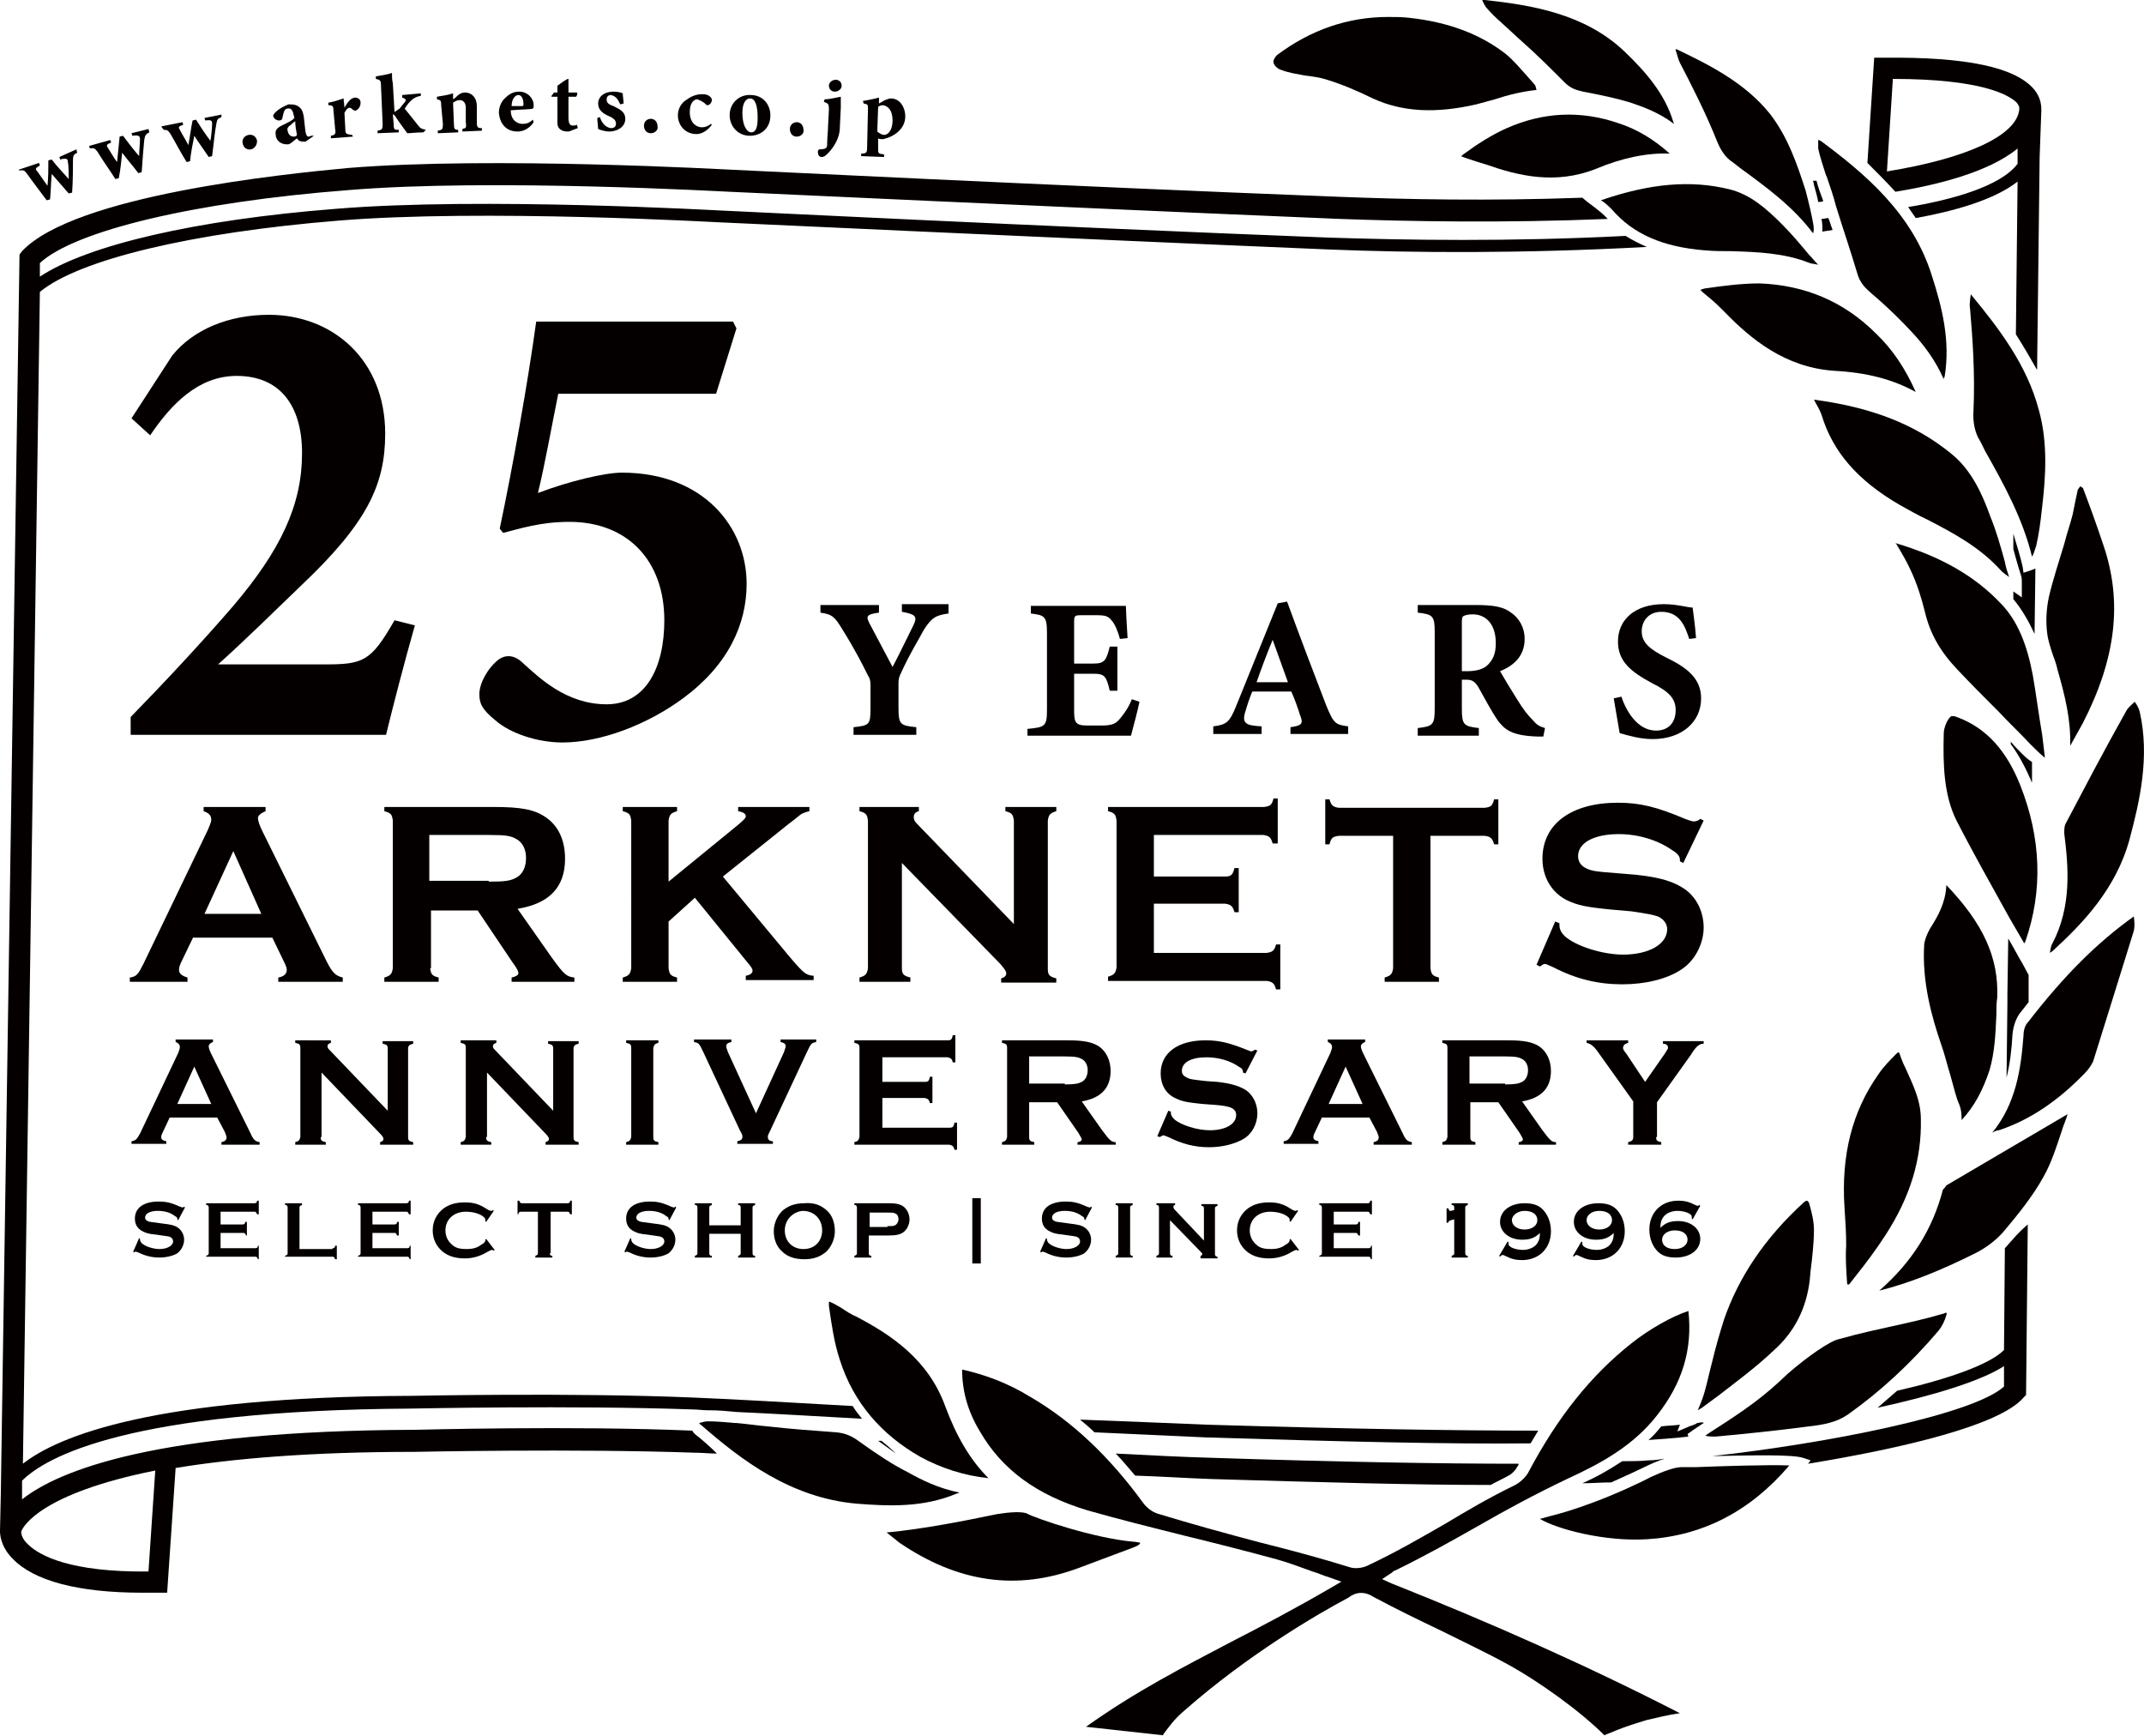
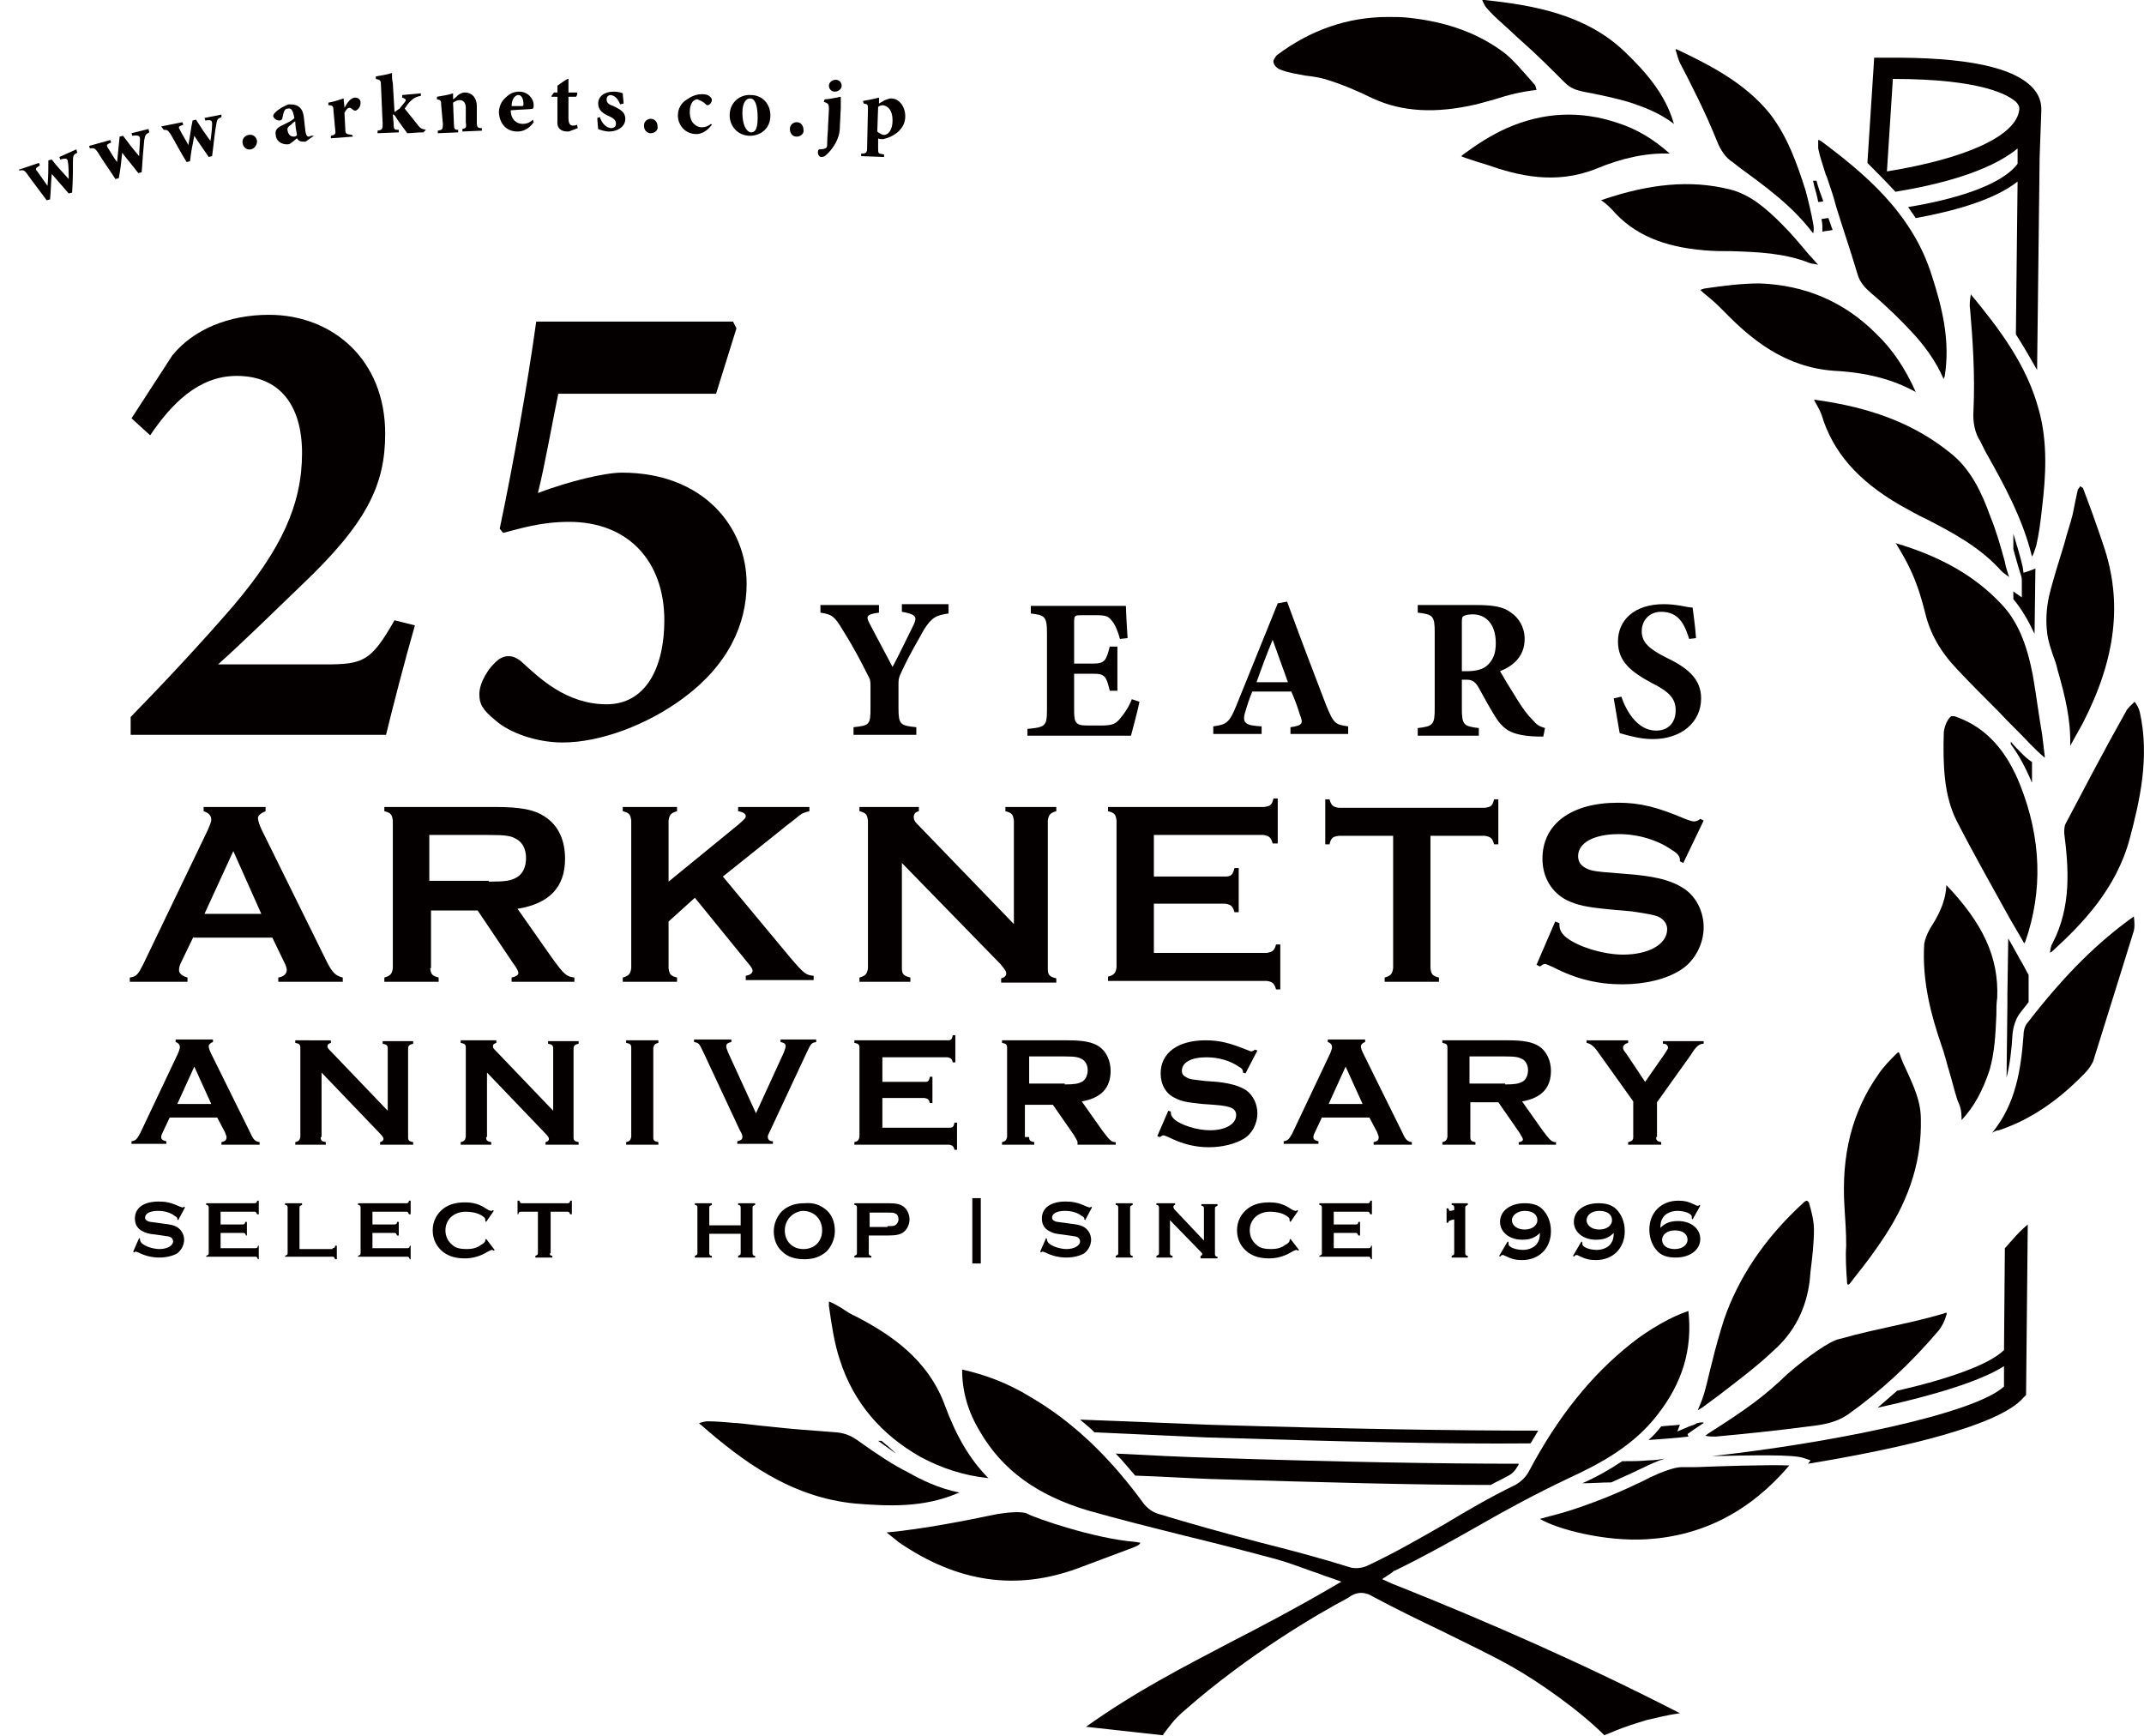
<svg xmlns="http://www.w3.org/2000/svg" version="1.1" id="レイヤー_1" x="0px" y="0px" viewBox="0 0 252.7 204.6" style="enable-background:new 0 0 252.7 204.6;" xml:space="preserve">
  <style type="text/css">
	.st0{fill:#040000;}
</style>
  <g>
    <g>
      <path class="st0" d="M111.8,72.3c-1.5,0.2-2,0.5-2.9,1.9c-0.8,1.5-1.6,2.7-2.7,5.1c-0.2,0.4-0.3,0.7-0.3,1.2v2.9    c0,2,0.2,2.1,2.1,2.3v0.9h-7.4v-0.9c1.9-0.2,2-0.3,2-2.3v-2.7c0-0.5-0.1-0.8-0.3-1.1c-0.7-1.4-1.5-3-3-5.4c-0.9-1.5-1.2-1.8-2.6-2    v-0.9h6.9v0.9c-1.6,0.2-1.5,0.5-1.1,1.3c0.8,1.5,1.8,3.4,2.7,5.1c0.7-1.3,1.8-3.6,2.5-5c0.4-0.9,0.3-1.2-1.4-1.5v-0.9h5.5V72.3z" />
      <path class="st0" d="M134.3,82.7c-0.1,0.6-0.8,3.3-1,4h-12.2v-0.8c2.1-0.2,2.3-0.3,2.3-2.3v-9c0-2-0.3-2.1-1.9-2.3v-0.9h7.6    c2.5,0,3.3,0,3.6,0c0,0.4,0.1,2.3,0.2,3.8l-0.9,0.1c-0.2-0.8-0.6-1.8-1-2.2c-0.4-0.5-0.7-0.6-1.9-0.6h-1.5c-0.9,0-1,0-1,0.8v4.9    h2.3c1.3,0,1.5-0.4,1.9-2h0.9v5.2h-0.9c-0.4-1.7-0.6-2-1.9-2h-2.3v4c0,1.6,0,2.1,1.5,2.1h1.7c1.3,0,1.7-0.2,2.2-0.8    c0.6-0.7,1.1-1.5,1.4-2.3L134.3,82.7z" />
      <path class="st0" d="M152.1,86.6v-0.9c1.5-0.2,1.5-0.5,1.1-1.5c-0.2-0.7-0.6-1.8-1-2.7h-4.6c-0.3,0.7-0.6,1.6-0.8,2.3    c-0.5,1.5,0.1,1.7,1.9,1.8v0.9H143v-0.9c1.5-0.2,1.9-0.4,2.7-2.4l4.9-12.1l1.1-0.2c1.5,4.1,3.1,8.3,4.6,12.2    c0.9,2.2,1.1,2.3,2.6,2.5v0.9H152.1z M150,75.4c-0.7,1.7-1.3,3.3-1.9,5h3.7L150,75.4z" />
      <path class="st0" d="M181.9,86.8c-0.1,0-0.4,0-0.7,0c-3-0.1-3.8-0.8-4.6-1.8c-0.9-1.3-1.6-2.7-2.4-4.1c-0.4-0.6-0.7-0.8-1.4-0.8    l-0.5,0v3.4c0,1.9,0.2,2.1,2,2.3v0.9h-7.2v-0.9c1.8-0.2,2-0.4,2-2.3v-9c0-1.9-0.2-2.1-2-2.3v-0.9h6.8c2.1,0,3.3,0.2,4.2,0.9    c0.9,0.6,1.6,1.7,1.6,3.1c0,2.1-1.4,3.2-2.9,3.8c0.4,0.7,1.3,2.2,2,3.3c0.8,1.3,1.3,1.9,1.8,2.4c0.5,0.6,0.8,0.8,1.5,1L181.9,86.8    z M172.9,79.1c1,0,1.8-0.2,2.3-0.6c0.8-0.7,1.1-1.5,1.1-2.7c0-2.5-1.4-3.4-2.7-3.4c-0.6,0-0.9,0.1-1.1,0.2    c-0.2,0.1-0.2,0.4-0.2,0.9v5.6H172.9z" />
      <path class="st0" d="M199.1,75.3c-0.5-1.5-1.1-3.2-3.3-3.2c-1.4,0-2.3,1-2.3,2.3c0,1.3,0.9,2.1,2.9,3.1c2.5,1.2,4.1,2.5,4.1,4.8    c0,2.8-2.3,4.8-5.7,4.8c-1.5,0-2.8-0.4-3.9-0.7c-0.1-0.5-0.5-3-0.7-4.1l0.9-0.2c0.5,1.5,1.8,4,4.1,4c1.4,0,2.3-0.9,2.3-2.4    c0-1.4-0.8-2.2-2.8-3.2c-2.4-1.3-4-2.5-4-4.9c0-2.5,1.9-4.4,5.4-4.4c1.6,0,2.8,0.4,3.4,0.4c0.1,0.9,0.3,2.1,0.4,3.6L199.1,75.3z" />
    </g>
    <g>
      <path class="st0" d="M9.1,18c-0.4,0.2-0.5,0.3-0.5,0.9c0,1,0,2.3-0.1,3.8l-0.4,0.1c-0.7-0.8-1.4-1.6-2-2.3c-0.1,1-0.1,2-0.2,3    l-0.4,0.1c-0.8-1.1-1.6-2.1-2.3-3.1c-0.3-0.4-0.4-0.5-0.9-0.4L2.2,20l2.4-0.8l0.1,0.3c-0.5,0.3-0.6,0.4-0.3,0.7    c0.4,0.6,0.8,1.1,1.2,1.7c0.1-1,0.1-2,0.1-3l0.4-0.1c0.6,0.8,1.3,1.5,2,2.3c0-0.5,0-1.6-0.1-2c0-0.4-0.2-0.5-0.9-0.3l-0.1-0.3    L9,17.6L9.1,18z" />
      <path class="st0" d="M17.6,15.6c-0.4,0.2-0.5,0.3-0.6,0.9c-0.1,1-0.2,2.3-0.3,3.8l-0.4,0.1c-0.6-0.8-1.3-1.6-1.9-2.4    c-0.1,1-0.2,2-0.4,3l-0.4,0.1c-0.7-1.1-1.5-2.2-2.1-3.2c-0.3-0.4-0.4-0.5-0.9-0.4l-0.1-0.3l2.5-0.7l0.1,0.3    c-0.5,0.2-0.6,0.3-0.4,0.6c0.4,0.6,0.7,1.2,1.1,1.7c0.1-1,0.2-2,0.3-3l0.4-0.1c0.6,0.8,1.2,1.6,1.9,2.4c0-0.5,0.1-1.6,0.1-2    c0-0.4-0.2-0.5-0.9-0.4l-0.1-0.3l2-0.5L17.6,15.6z" />
      <path class="st0" d="M26.1,13.8c-0.5,0.2-0.5,0.3-0.6,0.8c-0.2,1-0.3,2.3-0.5,3.8l-0.4,0.1c-0.6-0.9-1.2-1.7-1.7-2.5    c-0.2,1-0.4,2-0.5,3l-0.4,0.1c-0.7-1.1-1.3-2.3-1.9-3.3c-0.3-0.4-0.3-0.5-0.8-0.5L19,14.9l2.5-0.5l0.1,0.3    c-0.6,0.2-0.6,0.3-0.4,0.6c0.3,0.6,0.7,1.2,1,1.8c0.2-1,0.3-2,0.5-2.9l0.4-0.1c0.5,0.8,1.1,1.7,1.7,2.5c0.1-0.5,0.2-1.6,0.2-2    c0-0.4-0.1-0.5-0.8-0.4l-0.1-0.3l2-0.4L26.1,13.8z" />
      <path class="st0" d="M29.6,17.6c-0.5,0.1-0.9-0.2-1-0.7c-0.1-0.5,0.2-0.9,0.7-1c0.5-0.1,0.9,0.2,1,0.7    C30.3,17.1,30,17.5,29.6,17.6z" />
      <path class="st0" d="M36,16.7c-0.3,0-0.5,0-0.7-0.1c-0.2-0.1-0.2-0.2-0.3-0.3c-0.4,0.3-0.8,0.7-1,0.7c-0.9,0.1-1.5-0.5-1.5-1.1    c-0.1-0.5,0.1-0.8,0.7-1.1c0.6-0.3,1.3-0.6,1.5-0.9l-0.1-0.4c-0.1-0.5-0.3-0.8-0.7-0.7c-0.2,0-0.3,0.1-0.4,0.3    c-0.1,0.2-0.1,0.4-0.2,0.7c0,0.3-0.2,0.4-0.4,0.4c-0.3,0-0.6-0.2-0.7-0.5c0-0.2,0.1-0.3,0.3-0.5c0.4-0.4,1-0.7,1.5-0.9    c0.4,0,0.8,0,1.1,0.2c0.5,0.3,0.6,0.7,0.7,1.2l0.2,1.8c0.1,0.5,0.2,0.6,0.4,0.6c0.1,0,0.2-0.1,0.3-0.1L37,16L36,16.7z M34.8,14.3    c-0.2,0.1-0.3,0.2-0.5,0.4c-0.3,0.2-0.5,0.4-0.4,0.7c0.1,0.6,0.5,0.7,0.7,0.7c0.1,0,0.3,0,0.4-0.2C34.9,15.4,34.8,14.8,34.8,14.3z    " />
      <path class="st0" d="M41.6,16.1L39,16.3l0-0.3c0.5-0.1,0.6-0.2,0.5-0.8L39.3,13c0-0.5-0.1-0.6-0.6-0.6l0-0.3    c0.6-0.1,1.2-0.3,1.8-0.5c0,0.3,0.1,0.8,0.1,1.1c0.4-0.7,0.7-1.1,1.2-1.2c0.4,0,0.7,0.2,0.7,0.6c0,0.5-0.3,0.8-0.5,0.9    c-0.1,0.1-0.2,0-0.3,0c-0.2-0.1-0.3-0.3-0.5-0.3c-0.2,0-0.4,0.2-0.6,0.6l0.1,1.9c0,0.6,0.1,0.6,0.8,0.7L41.6,16.1z" />
      <path class="st0" d="M49.9,15.6c-0.8,0-1.5,0.1-1.9,0.1c0,0-1.4-1.9-1.4-2c-0.1-0.1-0.2-0.2-0.2-0.2c0,0-0.1,0-0.1,0l0.1,1.1    c0,0.7,0.1,0.7,0.6,0.7l0,0.3l-2.5,0.1l0-0.3c0.5-0.1,0.6-0.1,0.6-0.8l-0.2-4.6c0-0.5-0.1-0.6-0.6-0.7l0-0.3    c0.6-0.1,1.3-0.2,1.9-0.4c0,0.4,0,0.8,0.1,1.2l0.2,3.4c0.2-0.1,0.4-0.3,0.6-0.4c0.2-0.3,0.6-0.7,0.7-0.9c0.1-0.2-0.1-0.3-0.4-0.4    l0-0.3l2.2-0.2l0,0.3c-0.6,0.1-0.9,0.3-1.3,0.7c-0.2,0.2-0.4,0.5-0.6,0.8c0.3,0.4,1.3,1.6,1.6,2c0.3,0.4,0.5,0.4,0.9,0.5    L49.9,15.6z" />
      <path class="st0" d="M54.5,15.5l0-0.3c0.4-0.1,0.5-0.1,0.4-0.8l0-1.7c0-0.7-0.4-0.9-0.7-0.9c-0.3,0-0.5,0.1-0.8,0.3l0.1,2.5    c0,0.6,0.1,0.7,0.5,0.7l0,0.3l-2.4,0.1l0-0.3c0.5-0.1,0.6-0.1,0.6-0.8L52,12.4c0-0.6-0.1-0.6-0.5-0.7l0-0.3    c0.6-0.1,1.3-0.2,1.9-0.4c0,0.1,0,0.5,0,0.7c0.2-0.1,0.4-0.3,0.6-0.5c0.3-0.2,0.5-0.3,0.8-0.3c0.8,0,1.4,0.6,1.4,1.6l0,1.9    c0,0.6,0.1,0.7,0.6,0.7l0,0.3L54.5,15.5z" />
      <path class="st0" d="M62.9,14.4c-0.6,0.9-1.4,1.1-1.9,1.1c-1.4,0-2.1-1-2.2-2.2c0-0.7,0.3-1.4,0.8-1.8c0.5-0.5,1-0.7,1.6-0.7    c1,0,1.7,0.8,1.7,1.6c0,0.2,0,0.3-0.1,0.4c-0.2,0.1-1.6,0.1-2.6,0.2c0,1.1,0.7,1.6,1.4,1.6c0.4,0,0.8-0.1,1.2-0.5L62.9,14.4z     M61.1,11.2c-0.4,0-0.8,0.5-0.8,1.3c0.4,0,0.8,0,1.2,0c0.1,0,0.2,0,0.2-0.2C61.7,11.7,61.5,11.2,61.1,11.2z" />
      <path class="st0" d="M67.3,15.4c-0.2,0.1-0.3,0.1-0.4,0.1c-0.8,0-1.3-0.4-1.2-1.3l0-2.8l-0.7,0L65,11.3l0.3-0.4l0.4,0l0-0.8    c0.3-0.2,0.8-0.6,1.2-0.8L67,9.3c0,0.3,0,0.8,0,1.6l1,0c0.1,0.1,0,0.4-0.1,0.5l-0.9,0l0,2.5c0,0.8,0.3,0.9,0.5,0.9    c0.2,0,0.3,0,0.5-0.1l0.1,0.4L67.3,15.4z" />
      <path class="st0" d="M73.1,12.3c-0.3-0.7-0.6-1-1.1-1.1c-0.3,0-0.5,0.2-0.5,0.5c0,0.4,0.2,0.6,0.8,0.8c0.8,0.4,1.4,0.7,1.4,1.5    c0,1-1,1.5-1.9,1.5c-0.5,0-1.1-0.2-1.3-0.3c0-0.2-0.1-0.9-0.1-1.3l0.3-0.1c0.2,0.6,0.6,1.2,1.3,1.3c0.4,0,0.6-0.2,0.6-0.5    c0-0.3-0.1-0.6-0.8-0.9c-0.7-0.3-1.3-0.7-1.3-1.5c0-0.8,0.7-1.4,1.8-1.4c0.5,0,0.9,0.1,1.1,0.2c0,0.3,0.1,0.9,0.1,1.2L73.1,12.3z" />
      <path class="st0" d="M76.7,15.7c-0.5,0-0.8-0.4-0.8-0.9c0-0.5,0.4-0.8,0.8-0.8c0.5,0,0.8,0.4,0.8,0.9    C77.6,15.3,77.2,15.7,76.7,15.7z" />
      <path class="st0" d="M83.9,14.7c-0.5,0.7-1.2,1.1-1.8,1.1c-1.4,0-2.2-1.1-2.2-2.2c0-0.8,0.4-1.5,1.1-1.9c0.7-0.5,1.3-0.6,1.8-0.6    c0.4,0,0.7,0.1,0.9,0.3c0.1,0.1,0.2,0.2,0.2,0.4c0,0.3-0.3,0.6-0.5,0.6c-0.1,0-0.1,0-0.2-0.1c-0.4-0.4-0.8-0.5-1-0.6    c-0.4,0-0.9,0.4-0.9,1.5c0,1.4,0.9,1.8,1.4,1.8c0.4,0,0.7-0.1,1.1-0.4L83.9,14.7z" />
      <path class="st0" d="M88.5,11.2c1.4,0,2.3,1.1,2.3,2.4c0,1.6-1.2,2.4-2.4,2.4c-1.5,0-2.4-1.2-2.4-2.4C86,12,87.3,11.1,88.5,11.2z     M88.4,11.6c-0.4,0-0.9,0.4-0.9,1.7c0,1.3,0.4,2.2,1,2.3c0.4,0,0.8-0.2,0.8-1.7C89.3,12.4,89,11.6,88.4,11.6z" />
      <path class="st0" d="M93.9,16.1c-0.5,0-0.8-0.4-0.8-0.9c0-0.5,0.4-0.8,0.8-0.8c0.5,0,0.8,0.4,0.8,0.9    C94.8,15.7,94.4,16.1,93.9,16.1z" />
      <path class="st0" d="M97.2,11.7c0.6,0,1.3-0.2,1.9-0.3c0,0.4,0,0.9,0,1.3l-0.1,2c0,0.8-0.1,1.2-0.3,1.7c-0.4,1-1.2,1.8-1.5,2    c-0.2,0.1-0.2,0.1-0.4,0.1c-0.2,0-0.4-0.2-0.4-0.6c0-0.2,0.1-0.3,0.2-0.3c0.5,0,0.7-0.1,0.8-0.2c0.1-0.1,0.1-0.4,0.1-0.7    c0-0.6,0.1-1.3,0.1-1.9l0.1-1.9c0-0.7-0.1-0.7-0.6-0.9L97.2,11.7z M98.4,10.8c-0.4,0-0.7-0.3-0.7-0.7c0-0.4,0.4-0.7,0.8-0.7    c0.4,0,0.7,0.3,0.7,0.7C99.2,10.5,98.8,10.8,98.4,10.8z" />
      <path class="st0" d="M101.7,11.9c0.5-0.1,1.2-0.2,1.9-0.4c0,0.2,0,0.5,0,0.7c0,0,0.7-0.4,0.7-0.4c0.3-0.1,0.5-0.2,0.7-0.2    c1.1,0,1.7,1.1,1.7,2.1c0,1.5-1.3,2.4-2.6,2.7c-0.3,0-0.5,0-0.6-0.1l0,1.2c0,0.6,0,0.6,0.7,0.7l0,0.3l-2.7-0.1l0-0.3    c0.6,0,0.7-0.1,0.7-0.7l0.1-4.5c0-0.6,0-0.6-0.5-0.7L101.7,11.9z M103.4,15.5c0.2,0.2,0.6,0.4,0.8,0.4c0.5,0,1-0.6,1-1.7    c0-1.3-0.6-1.7-1.1-1.8c-0.3,0-0.5,0.1-0.6,0.2L103.4,15.5z" />
    </g>
    <g>
      <path class="st0" d="M20,131.7l-0.8,1.7c-0.1,0.2-0.2,0.4-0.2,0.6c0,0.3,0.2,0.4,0.6,0.5v0.3h-4.1v-0.3c0.5-0.1,0.6-0.2,1-0.9    l4.5-9.5c0.1-0.3,0.2-0.5,0.2-0.7c0-0.3-0.2-0.5-0.5-0.6v-0.3h4.4v0.3c-0.3,0.1-0.5,0.3-0.5,0.5c0,0.2,0.1,0.5,0.3,0.9l4.6,9.3    c0.4,0.9,0.6,1,1.1,1.1v0.3h-4.5v-0.3c0.4-0.1,0.6-0.2,0.6-0.6c0-0.1-0.1-0.3-0.2-0.6l-0.9-1.7H20z M22.9,125.7l-2,4.4h4    L22.9,125.7z" />
      <path class="st0" d="M37.8,134c0,0.4,0.1,0.5,0.6,0.6v0.3h-3.6v-0.3c0.4-0.1,0.5-0.2,0.6-0.6v-10.5c0-0.4-0.1-0.5-0.6-0.6v-0.3H39    v0.3c-0.3,0.1-0.4,0.2-0.4,0.4c0,0.2,0.1,0.3,0.3,0.5l6.8,7.1v-7.3c0-0.4-0.1-0.5-0.6-0.6v-0.3h3.6v0.3c-0.4,0.1-0.6,0.2-0.6,0.6    V134c0,0.4,0.1,0.5,0.6,0.6v0.3h-3.9v-0.3c0.3-0.1,0.4-0.2,0.4-0.4c0-0.1-0.1-0.3-0.4-0.6l-6.9-7.2V134z" />
      <path class="st0" d="M57.3,134c0,0.4,0.1,0.5,0.6,0.6v0.3h-3.6v-0.3c0.4-0.1,0.5-0.2,0.6-0.6v-10.5c0-0.4-0.1-0.5-0.6-0.6v-0.3    h4.2v0.3c-0.3,0.1-0.4,0.2-0.4,0.4c0,0.2,0.1,0.3,0.3,0.5l6.8,7.1v-7.3c0-0.4-0.1-0.5-0.6-0.6v-0.3h3.6v0.3    c-0.4,0.1-0.6,0.2-0.6,0.6V134c0,0.4,0.1,0.5,0.6,0.6v0.3h-3.9v-0.3c0.3-0.1,0.4-0.2,0.4-0.4c0-0.1-0.1-0.3-0.4-0.6l-6.9-7.2V134z    " />
      <path class="st0" d="M77.6,134.9h-3.8v-0.3c0.4-0.1,0.5-0.2,0.6-0.6v-10.5c0-0.4-0.1-0.5-0.6-0.6v-0.3h3.8v0.3    c-0.4,0.1-0.5,0.2-0.6,0.6V134c0,0.4,0.1,0.5,0.6,0.6V134.9z" />
      <path class="st0" d="M96.2,122.8c-0.5,0.1-0.6,0.1-1.1,1.2l-4.3,9.2c-0.3,0.6-0.3,0.6-0.3,0.8c0,0.3,0.2,0.5,0.6,0.5v0.3h-4.2    v-0.3c0.4-0.1,0.6-0.2,0.6-0.5c0-0.2,0-0.3-0.3-0.8l-4.3-9.2c-0.5-1.1-0.6-1.1-1.1-1.2v-0.3h4.4v0.3c-0.4,0.1-0.6,0.2-0.6,0.5    c0,0.2,0.1,0.4,0.2,0.7l3.3,7.2l3.3-7.2c0.1-0.3,0.2-0.6,0.2-0.7c0-0.3-0.2-0.4-0.6-0.5v-0.3h4.2V122.8z" />
      <path class="st0" d="M103.9,132.9h8c0.4,0,0.5-0.1,0.6-0.6h0.3v3.2h-0.3c-0.1-0.4-0.2-0.5-0.6-0.6h-11.2v-0.3    c0.4-0.1,0.5-0.2,0.6-0.6v-10.5c0-0.4-0.1-0.5-0.6-0.6v-0.3h11c0.4,0,0.5-0.1,0.6-0.6h0.3v3.2h-0.3c-0.1-0.4-0.2-0.5-0.6-0.6h-7.7    v2.9h5c0.4,0,0.5-0.1,0.6-0.6h0.3v3.1h-0.3c-0.1-0.4-0.2-0.5-0.6-0.6h-5V132.9z" />
-       <path class="st0" d="M121.3,134c0,0.4,0.1,0.5,0.6,0.6v0.3h-3.8v-0.3c0.4-0.1,0.5-0.2,0.6-0.6v-10.5c0-0.4-0.1-0.5-0.6-0.6v-0.3    h7.7c1.9,0,2.9,0.2,3.7,0.7c0.9,0.6,1.4,1.7,1.4,2.9c0,2-1.1,3.2-3.4,3.6l2.4,3.4c0.9,1.2,1.1,1.4,1.6,1.4v0.3h-4.5v-0.3    c0.3,0,0.5-0.2,0.5-0.3c0-0.1-0.1-0.3-0.4-0.8l-2.5-3.6h-3.3V134z M125.5,127.8c1.2,0,1.6-0.1,2-0.3c0.4-0.2,0.7-0.7,0.7-1.4    c0-0.6-0.3-1.1-0.7-1.3c-0.4-0.2-0.7-0.3-2-0.3h-4.2v3.2H125.5z" />
+       <path class="st0" d="M121.3,134c0,0.4,0.1,0.5,0.6,0.6v0.3h-3.8v-0.3c0.4-0.1,0.5-0.2,0.6-0.6v-10.5c0-0.4-0.1-0.5-0.6-0.6v-0.3    h7.7c1.9,0,2.9,0.2,3.7,0.7c0.9,0.6,1.4,1.7,1.4,2.9c0,2-1.1,3.2-3.4,3.6l2.4,3.4c0.9,1.2,1.1,1.4,1.6,1.4v0.3h-4.5v-0.3    c0-0.1-0.1-0.3-0.4-0.8l-2.5-3.6h-3.3V134z M125.5,127.8c1.2,0,1.6-0.1,2-0.3c0.4-0.2,0.7-0.7,0.7-1.4    c0-0.6-0.3-1.1-0.7-1.3c-0.4-0.2-0.7-0.3-2-0.3h-4.2v3.2H125.5z" />
      <path class="st0" d="M146.8,126.5l-0.3-0.1v-0.1c0-0.2-0.1-0.4-0.5-0.6c-1-0.7-2.4-1.1-3.8-1.1c-1.8,0-2.9,0.6-2.9,1.6    c0,0.4,0.2,0.6,0.6,0.8c0.4,0.2,0.5,0.2,2.2,0.4l1.4,0.1c1.7,0.2,2.6,0.5,3.4,1c0.8,0.6,1.3,1.6,1.3,2.7c0,1.2-0.6,2.4-1.6,3    c-1,0.6-2.5,1-4.1,1c-1.7,0-3.2-0.4-4.8-1.2c-0.5-0.2-0.5-0.2-0.6-0.2s-0.2,0.1-0.4,0.2l-0.3-0.1l1.3-3l0.3,0.1c0,0.1,0,0.1,0,0.1    c0,0.3,0.1,0.5,0.4,0.8c0.8,0.7,2.7,1.3,4.2,1.3c1.8,0,3.1-0.7,3.1-1.8c0-0.4-0.2-0.7-0.7-0.9c-0.4-0.1-0.6-0.2-1.9-0.3l-1.4-0.1    c-1.9-0.2-2.4-0.3-3.2-0.7c-1.1-0.5-1.7-1.6-1.7-2.9c0-2.4,2-3.9,5.3-3.9c1.6,0,2.8,0.3,4.8,1.1c0.5,0.2,0.5,0.2,0.6,0.2    c0.1,0,0.3-0.1,0.4-0.2l0.3,0.1L146.8,126.5z" />
      <path class="st0" d="M155.8,131.7l-0.8,1.7c-0.1,0.2-0.2,0.4-0.2,0.6c0,0.3,0.2,0.4,0.6,0.5v0.3h-4.1v-0.3c0.5-0.1,0.6-0.2,1-0.9    l4.5-9.5c0.1-0.3,0.2-0.5,0.2-0.7c0-0.3-0.2-0.5-0.5-0.6v-0.3h4.4v0.3c-0.3,0.1-0.5,0.3-0.5,0.5c0,0.2,0.1,0.5,0.3,0.9l4.6,9.3    c0.4,0.9,0.6,1,1.1,1.1v0.3h-4.5v-0.3c0.4-0.1,0.6-0.2,0.6-0.6c0-0.1-0.1-0.3-0.2-0.6l-0.9-1.7H155.8z M158.6,125.7l-2,4.4h4    L158.6,125.7z" />
      <path class="st0" d="M173.3,134c0,0.4,0.1,0.5,0.6,0.6v0.3H170v-0.3c0.4-0.1,0.5-0.2,0.6-0.6v-10.5c0-0.4-0.1-0.5-0.6-0.6v-0.3    h7.7c1.9,0,2.9,0.2,3.7,0.7c0.9,0.6,1.4,1.7,1.4,2.9c0,2-1.1,3.2-3.4,3.6l2.4,3.4c0.9,1.2,1.1,1.4,1.6,1.4v0.3H179v-0.3    c0.3,0,0.5-0.2,0.5-0.3c0-0.1-0.1-0.3-0.4-0.8l-2.5-3.6h-3.3V134z M177.4,127.8c1.2,0,1.6-0.1,2-0.3c0.4-0.2,0.7-0.7,0.7-1.4    c0-0.6-0.3-1.1-0.7-1.3c-0.4-0.2-0.7-0.3-2-0.3h-4.2v3.2H177.4z" />
      <path class="st0" d="M195.2,134c0,0.4,0.1,0.5,0.6,0.6v0.3h-3.9v-0.3c0.4-0.1,0.6-0.2,0.6-0.6v-4.2l-4-5.6c-0.6-0.9-1-1.2-1.5-1.3    v-0.3h4.9v0.3c-0.4,0.1-0.6,0.3-0.6,0.6c0,0.1,0,0.2,0.4,0.7l2.2,3.3l2.3-3.3c0.3-0.5,0.4-0.6,0.4-0.7c0-0.3-0.2-0.5-0.6-0.5v-0.3    h4.8v0.3c-0.5,0-0.9,0.3-1.5,1.3l-4,5.6V134z" />
    </g>
    <g>
      <path class="st0" d="M22.8,110.4l-1.4,2.9c-0.2,0.4-0.3,0.7-0.3,1c0,0.4,0.3,0.7,1,0.9v0.5h-6.8v-0.5c0.8-0.1,1-0.4,1.6-1.6    l7.6-15.8c0.2-0.5,0.4-0.9,0.4-1.2c0-0.5-0.3-0.8-0.9-1v-0.5h7.3v0.5c-0.5,0.2-0.9,0.5-0.9,0.8c0,0.3,0.2,0.9,0.5,1.5l7.6,15.4    c0.7,1.4,1.1,1.7,1.9,1.9v0.5h-7.6v-0.5c0.6-0.1,1-0.4,1-0.9c0-0.2-0.1-0.5-0.3-0.9l-1.4-2.9H22.8z M27.5,100.3l-3.4,7.4h6.7    L27.5,100.3z" />
      <path class="st0" d="M50.7,114.1c0.1,0.7,0.2,0.9,1,1.1v0.5h-6.4v-0.5c0.7-0.2,0.9-0.4,1-1.1V96.7c-0.1-0.7-0.2-0.9-1-1.1v-0.5    h12.9c3.2,0,4.8,0.3,6.1,1.2c1.5,1,2.3,2.7,2.3,4.9c0,3.4-1.9,5.3-5.6,5.9l4,5.7c1.5,2.1,1.8,2.3,2.7,2.4v0.5h-7.4v-0.5    c0.5-0.1,0.8-0.3,0.8-0.5c0-0.2-0.1-0.5-0.7-1.3l-4.1-6.1h-5.5V114.1z M57.6,103.9c2,0,2.6-0.1,3.3-0.5c0.7-0.4,1.1-1.2,1.1-2.3    c0-1-0.4-1.8-1.1-2.2c-0.7-0.4-1.2-0.5-3.3-0.5h-7v5.4H57.6z" />
      <path class="st0" d="M78.8,108.6v5.5c0.1,0.7,0.2,0.9,1,1.1v0.5h-6.4v-0.5c0.7-0.2,0.9-0.4,1-1.1V96.7c-0.1-0.7-0.2-0.9-1-1.1    v-0.5h6.4v0.5c-0.7,0.2-0.9,0.4-1,1.1v7.2l8.2-6.7c0.7-0.6,0.9-0.8,0.9-1c0-0.3-0.3-0.5-0.9-0.6v-0.5h8.4v0.5    c-0.5,0.1-0.6,0.2-0.9,0.3c-0.1,0.1-0.3,0.2-0.4,0.3c-0.6,0.5-1.3,1-1.9,1.5l-7,5.6l7.9,9.5c1.7,2,1.9,2.1,2.8,2.2v0.5h-8v-0.5    c0.5-0.1,0.8-0.3,0.8-0.6c0-0.2-0.1-0.4-0.7-1.1l-6.1-7.5L78.8,108.6z" />
      <path class="st0" d="M106.3,114.1c0,0.7,0.2,0.9,1,1.1v0.5h-6v-0.5c0.7-0.2,0.9-0.4,1-1.1V96.7c-0.1-0.7-0.2-0.9-1-1.1v-0.5h7v0.5    c-0.4,0.1-0.6,0.3-0.6,0.7c0,0.3,0.1,0.5,0.4,0.8l11.4,11.8V96.7c-0.1-0.7-0.2-0.9-1-1.1v-0.5h6v0.5c-0.7,0.2-0.9,0.4-1,1.1v17.5    c0,0.7,0.2,0.9,1,1.1v0.5H118v-0.5c0.4-0.1,0.6-0.3,0.6-0.6c0-0.2-0.1-0.4-0.7-1.1l-11.6-11.9V114.1z" />
      <path class="st0" d="M136,112.3h13.3c0.6-0.1,0.9-0.2,1.1-1h0.5v5.3h-0.5c-0.2-0.7-0.4-0.9-1.1-1h-18.7v-0.5    c0.7-0.2,0.9-0.4,1-1.1V96.7c-0.1-0.7-0.2-0.9-1-1.1v-0.5h18.4c0.7-0.1,0.9-0.2,1.1-1h0.5v5.3H150c-0.2-0.7-0.4-0.9-1.1-1H136v4.9    h8.4c0.7,0,0.9-0.2,1.1-1h0.5v5.2h-0.5c-0.2-0.7-0.4-0.9-1.1-1H136V112.3z" />
      <path class="st0" d="M168.6,114.1c0.1,0.7,0.2,0.9,1,1.1v0.5h-6.4v-0.5c0.7-0.2,0.9-0.4,1-1.1V98.5h-6.4c-0.7,0.1-0.9,0.2-1.1,1    h-0.5v-5.3h0.5c0.2,0.7,0.4,0.9,1.1,1H175c0.7-0.1,0.9-0.2,1.1-1h0.5v5.3h-0.5c-0.2-0.7-0.4-0.9-1.1-1h-6.4V114.1z" />
      <path class="st0" d="M198.4,101.7l-0.4-0.2v-0.2c0-0.3-0.2-0.7-0.9-1.1c-1.7-1.2-4-1.9-6.3-1.9c-2.9,0-4.8,1-4.8,2.6    c0,0.6,0.3,1.1,0.9,1.4c0.6,0.3,0.9,0.4,3.6,0.6l2.4,0.2c2.8,0.3,4.4,0.8,5.7,1.7c1.4,1,2.2,2.7,2.2,4.5c0,2-1.1,4-2.7,5    c-1.7,1.1-4.2,1.7-6.9,1.7c-2.8,0-5.4-0.6-8.1-2c-0.9-0.4-0.9-0.4-1-0.4c-0.2,0-0.3,0.1-0.6,0.3l-0.4-0.2l2.2-5.1l0.5,0.2    c0,0.1,0,0.2,0,0.2c0,0.5,0.2,0.9,0.6,1.3c1.3,1.2,4.5,2.2,6.9,2.2c3,0,5.2-1.2,5.2-3c0-0.6-0.4-1.2-1.1-1.5    c-0.6-0.2-1.1-0.3-3.1-0.6l-2.3-0.2c-3.1-0.3-4-0.5-5.3-1.1c-1.8-0.9-2.9-2.7-2.9-4.9c0-4.1,3.4-6.6,8.9-6.6    c2.6,0,4.6,0.5,7.9,1.9c0.8,0.3,0.9,0.3,1.1,0.3c0.2,0,0.5-0.1,0.7-0.3l0.4,0.2L198.4,101.7z" />
    </g>
    <g>
      <path class="st0" d="M21,143.8l-0.1-0.1v-0.1c0-0.1-0.1-0.2-0.3-0.3c-0.5-0.4-1.2-0.6-2-0.6c-0.9,0-1.5,0.3-1.5,0.8    c0,0.2,0.1,0.3,0.3,0.4c0.2,0.1,0.3,0.1,1.1,0.2l0.7,0.1c0.9,0.1,1.4,0.2,1.8,0.5c0.4,0.3,0.7,0.8,0.7,1.4c0,0.6-0.3,1.2-0.8,1.6    c-0.5,0.3-1.3,0.5-2.1,0.5c-0.9,0-1.7-0.2-2.5-0.6c-0.3-0.1-0.3-0.1-0.3-0.1c0,0-0.1,0-0.2,0.1l-0.1-0.1l0.7-1.6l0.1,0.1    c0,0,0,0.1,0,0.1c0,0.1,0.1,0.3,0.2,0.4c0.4,0.4,1.4,0.7,2.1,0.7c0.9,0,1.6-0.4,1.6-0.9c0-0.2-0.1-0.4-0.3-0.5    c-0.2-0.1-0.3-0.1-1-0.2l-0.7-0.1c-1-0.1-1.2-0.2-1.6-0.4c-0.6-0.3-0.9-0.8-0.9-1.5c0-1.3,1.1-2,2.8-2c0.8,0,1.4,0.1,2.5,0.6    c0.3,0.1,0.3,0.1,0.3,0.1c0.1,0,0.1,0,0.2-0.1l0.1,0.1L21,143.8z" />
      <path class="st0" d="M26,147.1h4.1c0.2,0,0.3-0.1,0.3-0.3h0.1v1.6h-0.1c-0.1-0.2-0.1-0.3-0.3-0.3h-5.8V148    c0.2-0.1,0.3-0.1,0.3-0.3v-5.4c0-0.2-0.1-0.3-0.3-0.3v-0.2h5.7c0.2,0,0.3-0.1,0.3-0.3h0.2v1.6h-0.2c-0.1-0.2-0.1-0.3-0.3-0.3h-4    v1.5h2.6c0.2,0,0.3-0.1,0.3-0.3h0.2v1.6H29c-0.1-0.2-0.1-0.3-0.3-0.3H26V147.1z" />
      <path class="st0" d="M39.2,147.1c0.2,0,0.3-0.1,0.3-0.3h0.2v1.6h-0.2c-0.1-0.2-0.1-0.3-0.3-0.3h-5.6V148c0.2-0.1,0.3-0.1,0.3-0.3    v-5.4c0-0.2-0.1-0.3-0.3-0.3v-0.2h2v0.2c-0.2,0.1-0.3,0.1-0.3,0.3v4.9H39.2z" />
      <path class="st0" d="M43.9,147.1H48c0.2,0,0.3-0.1,0.3-0.3h0.1v1.6h-0.1c-0.1-0.2-0.1-0.3-0.3-0.3h-5.8V148    c0.2-0.1,0.3-0.1,0.3-0.3v-5.4c0-0.2-0.1-0.3-0.3-0.3v-0.2h5.7c0.2,0,0.3-0.1,0.3-0.3h0.2v1.6h-0.2c-0.1-0.2-0.1-0.3-0.3-0.3h-4    v1.5h2.6c0.2,0,0.3-0.1,0.3-0.3H47v1.6h-0.2c-0.1-0.2-0.1-0.3-0.3-0.3h-2.6V147.1z" />
      <path class="st0" d="M58.3,147.3l-0.1,0.1c-0.1-0.1-0.2-0.1-0.2-0.1c-0.1,0-0.3,0.1-0.5,0.2c-0.8,0.5-1.7,0.8-2.7,0.8    c-1,0-1.8-0.2-2.5-0.7c-0.8-0.6-1.3-1.5-1.3-2.6c0-1.1,0.5-2,1.3-2.6c0.7-0.5,1.5-0.7,2.5-0.7c1,0,1.7,0.2,2.6,0.8    c0.3,0.2,0.5,0.2,0.5,0.2c0.1,0,0.1,0,0.2-0.1l0.1,0.1l-0.9,1.3l-0.1-0.1v-0.1c0-0.1,0-0.2-0.1-0.3c-0.5-0.5-1.4-0.7-2.2-0.7    c-1.4,0-2.4,0.9-2.4,2.2c0,0.7,0.3,1.3,0.8,1.7c0.4,0.4,1,0.5,1.7,0.5c0.6,0,1.2-0.1,1.7-0.5c0.4-0.2,0.5-0.4,0.5-0.5v-0.1    l0.1-0.1L58.3,147.3z" />
      <path class="st0" d="M64.8,147.7c0,0.2,0.1,0.3,0.3,0.3v0.2h-2V148c0.2-0.1,0.3-0.1,0.3-0.3v-4.9h-2c-0.2,0-0.3,0.1-0.3,0.3H61    v-1.6h0.2c0.1,0.2,0.1,0.3,0.3,0.3h5.4c0.2,0,0.3-0.1,0.3-0.3h0.2v1.6h-0.2c-0.1-0.2-0.1-0.3-0.3-0.3h-2V147.7z" />
-       <path class="st0" d="M78.9,143.8l-0.1-0.1v-0.1c0-0.1-0.1-0.2-0.3-0.3c-0.5-0.4-1.2-0.6-2-0.6c-0.9,0-1.5,0.3-1.5,0.8    c0,0.2,0.1,0.3,0.3,0.4c0.2,0.1,0.3,0.1,1.1,0.2l0.7,0.1c0.9,0.1,1.4,0.2,1.8,0.5c0.4,0.3,0.7,0.8,0.7,1.4c0,0.6-0.3,1.2-0.8,1.6    c-0.5,0.3-1.3,0.5-2.1,0.5c-0.9,0-1.7-0.2-2.5-0.6c-0.3-0.1-0.3-0.1-0.3-0.1c0,0-0.1,0-0.2,0.1l-0.1-0.1l0.7-1.6l0.1,0.1    c0,0,0,0.1,0,0.1c0,0.1,0.1,0.3,0.2,0.4c0.4,0.4,1.4,0.7,2.1,0.7c0.9,0,1.6-0.4,1.6-0.9c0-0.2-0.1-0.4-0.3-0.5    c-0.2-0.1-0.3-0.1-1-0.2l-0.7-0.1c-1-0.1-1.2-0.2-1.6-0.4c-0.6-0.3-0.9-0.8-0.9-1.5c0-1.3,1.1-2,2.8-2c0.8,0,1.4,0.1,2.5,0.6    c0.3,0.1,0.3,0.1,0.3,0.1c0.1,0,0.1,0,0.2-0.1l0.1,0.1L78.9,143.8z" />
      <path class="st0" d="M83.6,145.4v2.3c0,0.2,0.1,0.3,0.3,0.3v0.2h-2V148c0.2-0.1,0.3-0.1,0.3-0.3v-5.4c0-0.2-0.1-0.3-0.3-0.3v-0.2    h2v0.2c-0.2,0.1-0.3,0.1-0.3,0.3v2.1h3.7v-2.1c0-0.2-0.1-0.3-0.3-0.3v-0.2h2v0.2c-0.2,0.1-0.3,0.1-0.3,0.3v5.4    c0,0.2,0.1,0.3,0.3,0.3v0.2h-2V148c0.2-0.1,0.3-0.1,0.3-0.3v-2.3H83.6z" />
      <path class="st0" d="M97.4,142.6c0.7,0.6,1,1.5,1,2.5c0,0.9-0.4,1.8-1,2.4c-0.7,0.6-1.5,0.9-2.6,0.9c-1.1,0-2-0.3-2.6-0.9    c-0.7-0.6-1-1.5-1-2.4c0-0.9,0.4-1.8,1-2.4c0.7-0.6,1.5-0.9,2.6-0.9C95.9,141.7,96.7,142,97.4,142.6z M92.5,145    c0,1.3,0.9,2.2,2.2,2.2c1.3,0,2.2-0.9,2.2-2.2c0-1.3-0.9-2.3-2.3-2.3C93.5,142.8,92.5,143.7,92.5,145z" />
      <path class="st0" d="M102.4,147.7c0,0.2,0.1,0.3,0.3,0.3v0.2h-2V148c0.2-0.1,0.3-0.1,0.3-0.3v-5.4c0-0.2-0.1-0.3-0.3-0.3v-0.2h4    c0.9,0,1.4,0.1,1.8,0.4c0.4,0.3,0.7,0.9,0.7,1.5c0,0.6-0.3,1.2-0.7,1.5c-0.4,0.3-0.9,0.4-1.8,0.4h-2.3V147.7z M104.6,144.5    c0.5,0,0.7,0,0.9-0.1c0.2-0.1,0.4-0.4,0.4-0.7c0-0.3-0.1-0.6-0.4-0.7c-0.2-0.1-0.4-0.1-0.9-0.1h-2.1v1.7H104.6z" />
      <path class="st0" d="M115.6,141.2v7.7h-1v-7.7H115.6z" />
      <path class="st0" d="M127.9,143.8l-0.1-0.1v-0.1c0-0.1-0.1-0.2-0.3-0.3c-0.5-0.4-1.2-0.6-2-0.6c-0.9,0-1.5,0.3-1.5,0.8    c0,0.2,0.1,0.3,0.3,0.4c0.2,0.1,0.3,0.1,1.1,0.2l0.7,0.1c0.9,0.1,1.4,0.2,1.8,0.5c0.4,0.3,0.7,0.8,0.7,1.4c0,0.6-0.3,1.2-0.8,1.6    c-0.5,0.3-1.3,0.5-2.1,0.5c-0.9,0-1.7-0.2-2.5-0.6c-0.3-0.1-0.3-0.1-0.3-0.1s-0.1,0-0.2,0.1l-0.1-0.1l0.7-1.6l0.1,0.1    c0,0,0,0.1,0,0.1c0,0.1,0.1,0.3,0.2,0.4c0.4,0.4,1.4,0.7,2.1,0.7c0.9,0,1.6-0.4,1.6-0.9c0-0.2-0.1-0.4-0.3-0.5    c-0.2-0.1-0.3-0.1-1-0.2l-0.7-0.1c-1-0.1-1.2-0.2-1.6-0.4c-0.6-0.3-0.9-0.8-0.9-1.5c0-1.3,1.1-2,2.8-2c0.8,0,1.4,0.1,2.5,0.6    c0.3,0.1,0.3,0.1,0.3,0.1c0.1,0,0.1,0,0.2-0.1l0.1,0.1L127.9,143.8z" />
      <path class="st0" d="M133.5,148.2h-2V148c0.2-0.1,0.3-0.1,0.3-0.3v-5.4c0-0.2-0.1-0.3-0.3-0.3v-0.2h2v0.2    c-0.2,0.1-0.3,0.1-0.3,0.3v5.4c0,0.2,0.1,0.3,0.3,0.3V148.2z" />
      <path class="st0" d="M137.9,147.7c0,0.2,0.1,0.3,0.3,0.3v0.2h-1.9V148c0.2-0.1,0.3-0.1,0.3-0.3v-5.4c0-0.2-0.1-0.3-0.3-0.3v-0.2    h2.2v0.2c-0.1,0-0.2,0.1-0.2,0.2c0,0.1,0,0.1,0.1,0.3l3.5,3.7v-3.8c0-0.2-0.1-0.3-0.3-0.3v-0.2h1.9v0.2c-0.2,0.1-0.3,0.1-0.3,0.3    v5.4c0,0.2,0.1,0.3,0.3,0.3v0.2h-2V148c0.1,0,0.2-0.1,0.2-0.2c0-0.1,0-0.1-0.2-0.3l-3.6-3.7V147.7z" />
      <path class="st0" d="M153.1,147.3l-0.1,0.1c-0.1-0.1-0.2-0.1-0.2-0.1c-0.1,0-0.3,0.1-0.5,0.2c-0.8,0.5-1.7,0.8-2.7,0.8    c-1,0-1.8-0.2-2.5-0.7c-0.8-0.6-1.3-1.5-1.3-2.6c0-1.1,0.5-2,1.3-2.6c0.7-0.5,1.5-0.7,2.5-0.7c1,0,1.7,0.2,2.6,0.8    c0.3,0.2,0.5,0.2,0.5,0.2c0.1,0,0.1,0,0.2-0.1l0.1,0.1l-0.9,1.3l-0.1-0.1v-0.1c0-0.1,0-0.2-0.1-0.3c-0.5-0.5-1.4-0.7-2.2-0.7    c-1.4,0-2.4,0.9-2.4,2.2c0,0.7,0.3,1.3,0.8,1.7c0.4,0.4,1,0.5,1.7,0.5c0.6,0,1.2-0.1,1.7-0.5c0.4-0.2,0.5-0.4,0.5-0.5v-0.1    l0.1-0.1L153.1,147.3z" />
      <path class="st0" d="M157.2,147.1h4.1c0.2,0,0.3-0.1,0.3-0.3h0.1v1.6h-0.1c-0.1-0.2-0.1-0.3-0.3-0.3h-5.8V148    c0.2-0.1,0.3-0.1,0.3-0.3v-5.4c0-0.2-0.1-0.3-0.3-0.3v-0.2h5.7c0.2,0,0.3-0.1,0.3-0.3h0.2v1.6h-0.2c-0.1-0.2-0.1-0.3-0.3-0.3h-4    v1.5h2.6c0.2,0,0.3-0.1,0.3-0.3h0.2v1.6h-0.2c-0.1-0.2-0.1-0.3-0.3-0.3h-2.6V147.1z" />
      <path class="st0" d="M170.5,142.4h0.2c0.1,0.2,0.1,0.3,0.2,0.3c0,0,0,0,0.1,0l0.4-0.1v-0.3c0-0.2-0.1-0.3-0.3-0.3v-0.2h1.9v0.2    c-0.2,0.1-0.3,0.1-0.3,0.3v5.4c0,0.2,0.1,0.3,0.3,0.3v0.2h-1.9V148c0.2-0.1,0.3-0.1,0.3-0.3v-4l-0.4,0.1c-0.2,0.1-0.3,0.1-0.3,0.3    h-0.2V142.4z" />
      <path class="st0" d="M177.7,146.3l0.1,0.1c0,0.1,0,0.1,0,0.2c0,0.4,0.9,0.7,1.7,0.7c0.7,0,1.4-0.3,1.7-0.8    c0.2-0.3,0.3-0.6,0.3-1.2c-0.6,0.6-1.2,0.8-2.1,0.8c-1.5,0-2.6-0.9-2.6-2.1c0-1.3,1.2-2.2,2.9-2.2c0.9,0,1.6,0.2,2.1,0.7    c0.6,0.6,1,1.5,1,2.6c0,2-1.4,3.4-3.4,3.4c-0.7,0-1.2-0.1-2-0.5c-0.2-0.1-0.2-0.1-0.3-0.1c-0.1,0-0.1,0-0.2,0.1    c0,0-0.1,0.1-0.1,0.1l-0.1-0.1L177.7,146.3z M178.2,143.8c0,0.6,0.6,1.1,1.5,1.1c0.9,0,1.5-0.5,1.5-1.1c0-0.7-0.6-1.1-1.5-1.1    C178.9,142.7,178.2,143.2,178.2,143.8z" />
      <path class="st0" d="M186.4,146.3l0.1,0.1c0,0.1,0,0.1,0,0.2c0,0.4,0.9,0.7,1.7,0.7c0.7,0,1.4-0.3,1.7-0.8    c0.2-0.3,0.3-0.6,0.3-1.2c-0.6,0.6-1.2,0.8-2.1,0.8c-1.5,0-2.6-0.9-2.6-2.1c0-1.3,1.2-2.2,2.9-2.2c0.9,0,1.6,0.2,2.1,0.7    c0.6,0.6,1,1.5,1,2.6c0,2-1.4,3.4-3.4,3.4c-0.7,0-1.2-0.1-2-0.5c-0.2-0.1-0.2-0.1-0.3-0.1c-0.1,0-0.1,0-0.2,0.1    c0,0-0.1,0.1-0.1,0.1l-0.1-0.1L186.4,146.3z M187,143.8c0,0.6,0.6,1.1,1.5,1.1c0.9,0,1.5-0.5,1.5-1.1c0-0.7-0.6-1.1-1.5-1.1    C187.6,142.7,187,143.2,187,143.8z" />
      <path class="st0" d="M199.5,143.7l-0.1-0.1c0-0.1,0-0.1,0-0.2c0-0.4-0.9-0.7-1.7-0.7c-0.7,0-1.4,0.3-1.7,0.8    c-0.2,0.3-0.3,0.6-0.3,1.2c0.6-0.6,1.2-0.8,2.1-0.8c1.5,0,2.6,0.9,2.6,2.1c0,1.3-1.2,2.2-2.9,2.2c-0.9,0-1.6-0.2-2.1-0.7    c-0.6-0.6-1-1.5-1-2.6c0-2,1.4-3.4,3.4-3.4c0.7,0,1.2,0.1,2,0.5c0.2,0.1,0.2,0.1,0.3,0.1c0.1,0,0.1,0,0.2-0.1l0.1,0.1L199.5,143.7    z M195.9,146.1c0,0.7,0.6,1.1,1.5,1.1c0.9,0,1.5-0.5,1.5-1.1c0-0.7-0.6-1.1-1.5-1.1C196.5,145,195.9,145.5,195.9,146.1z" />
    </g>
    <g>
      <path class="st0" d="M48.9,73.7c-1.2,4.2-2.6,9.6-3.4,12.9H15.4v-2.1c4-4.1,8.3-8.7,12.1-13.1c5.6-6.6,8.1-11.9,8.1-18    c0-5.6-2.6-9.1-7.7-9.1c-4.5,0-7.7,3.3-10.2,7l-2.2-2l4.8-7.4c2.5-3.1,6.7-4.8,11.4-4.8c7.5,0,13.7,5.3,13.7,14    c0,6.1-2.2,10.6-9.9,17.9c-2.9,2.8-7.1,6.9-9.8,9.3c0.4,0,12.3,0,12.5,0c4.6,0,5.5-0.3,8.3-5.2L48.9,73.7z" />
      <path class="st0" d="M86.4,37.9l0.4,0.8l-2.4,7.7H65.8c-0.7,3.4-1.6,8.5-2.4,11.7c3.7-1.4,7.9-2.4,9.9-2.4    c9.6,0,14.7,6.4,14.7,13.1c0,4.8-2.2,9.6-7.5,13.5c-4.2,3.1-9.7,5.2-14.2,5.2c-3,0-6.2-1.1-7.9-2.6c-1.6-1.3-1.9-2-1.9-3.1    c0-1.3,1-3.1,2.3-4.1c0.9-0.6,1.9-0.5,2.9,0.5c1.8,1.6,5,4.8,9.8,4.8c4.6,0,6.8-4.3,6.8-9.9c0-7-4.3-11.6-11.2-11.6    c-3.4,0-5.8,0.8-7.8,1.3l-0.4-0.5c1.5-7.1,3.3-17.1,4.3-24.4H86.4z" />
    </g>
    <g>
      <path class="st0" d="M238.2,88.7c-0.4-0.4-0.8-0.8-1.2-1.3l0,0.3c0.9,1.2,1.7,2.7,2.4,4.3c0,0.1,0,0.1,0.1,0.2l0-2.4    C239,89.5,238.6,89.1,238.2,88.7z" />
      <path class="st0" d="M238.5,67.5l-0.1-0.7c-0.3-1.3-0.7-2.6-1.1-3.9l0,1.8c0.1,0.4,0.2,0.7,0.3,1.1c0.2,0.7,0.4,1.4,0.6,2    c0.1,0.3,0.1,0.5,0.1,0.8c0,0.1,0,0.3,0,0.6l0,1.2l-1-0.7l0,0.9c1,1.2,1.8,2.6,2.5,4.1l0.1-7.7c-0.2,0.1-0.3,0.1-0.5,0.2    L238.5,67.5z" />
      <path class="st0" d="M142.3,167.9c-4.7-0.2-9.8-0.4-15-0.6c0.6,0.5,1.2,1,1.7,1.5c4.6,0.2,9,0.4,13.2,0.6    c16.2,0.5,28.5,0.8,38.2,0.7c0.3-0.5,0.6-1,0.9-1.5C171.6,168.6,159,168.4,142.3,167.9z" />
      <path class="st0" d="M142.8,171.8c-3.6-0.1-7.4-0.3-11.3-0.5c0.8,0.8,1.5,1.7,2.3,2.6c3.1,0.1,6.1,0.3,8.9,0.4    c13.4,0.4,24.2,0.7,33,0.7c0.7-0.4,1.4-0.7,2.1-1.1c0.4-0.2,0.8-0.6,1-1c0.1-0.1,0.2-0.3,0.2-0.4    C169.8,172.5,158,172.3,142.8,171.8z" />
      <path class="st0" d="M216,27.1c-0.2-0.5-0.3-0.9-0.5-1.4c-0.3,0-0.5,0.1-0.8,0.1c0,0,0,0.1,0,0.1c0.1,0.4,0.1,0.9,0.1,1.4    C215.2,27.2,215.6,27.2,216,27.1z" />
      <path class="st0" d="M214.1,21.3c-0.1,0-0.3,0-0.4,0c0,0.2,0.1,0.3,0.1,0.5c0.2,0.7,0.4,1.4,0.5,2c0.2,0,0.4,0,0.6-0.1    C214.6,22.9,214.3,22.1,214.1,21.3z" />
-       <path class="st0" d="M81.9,169c-0.1-0.1-0.2-0.2-0.3-0.4c-14.1-0.6-32.4-0.1-32.6-0.1c-30.6,0.1-42.1,4.8-46.4,8.2l0-2.2    c2.8-2.8,12.5-8.3,45.9-8.5c0.2,0,19-0.4,33.1,0.1c0.6,0,1.2,0.1,1.8,0.1c0.1,0,0.1,0,0.2,0c1.1,0,2.2,0.1,3.2,0.2    c4.4,0.2,9.4,0.5,14.8,0.8c-0.4-0.5-0.8-1-1.1-1.5c-7.1-0.4-13.8-0.8-18.8-1c-14.1-0.6-33-0.2-33.2-0.2c-30.2,0.1-41.6,4.7-45.8,8    L4.7,34.4c4.6-3.8,17.9-7,35.2-8.4c17-1.4,44.6,0.2,44.9,0.2c0.4,0,38.3,1.8,71.8,3.2c9.8,0.4,22.9,0.5,37.5-0.3    c-0.9-0.4-1.7-0.8-2.5-1.3c-13.6,0.7-25.8,0.5-35,0.2c-33.5-1.3-71.5-3.2-71.8-3.2c-0.3,0-28-1.6-45.1-0.2    C23,25.9,10.3,28.9,4.7,32.6l0-1.6c4.1-3.8,18.2-7.2,36.4-8.6C58,21,85.7,22.6,86,22.6c0.4,0,38.3,1.8,71.9,3.2    c8.4,0.3,19.3,0.5,31.6,0c-0.1-0.1-0.2-0.2-0.4-0.4c-0.3-0.3-0.7-0.6-1.2-1c-0.3-0.2-0.5-0.4-0.8-0.6l-0.6-0.5    c-11,0.4-20.8,0.2-28.5-0.1c-33.5-1.3-71.5-3.2-71.8-3.2c-0.3,0-28.1-1.6-45.2-0.2C33.5,20.5,8.8,23,2.6,29.6L2.3,30L0.1,175.8    c0,0.1,0,0.1,0,0.1l0,0L0,180.4h0c0,0.3,0,1.8,1.5,3.3c2.5,2.6,7.7,4,15.3,4c0.6,0,1.2,0,1.8,0l1.1,0l1-14.7    c6.7-1.1,15.8-1.9,28.1-1.9c0.2,0,19-0.4,33.1,0.1c0.8,0,1.7,0.1,2.6,0.1C83.7,170.5,82.8,169.7,81.9,169z M17.5,185.2    c-9.3,0.1-12.8-1.9-14.1-3.1c-0.8-0.7-0.9-1.3-0.9-1.6c0.2-0.6,2.3-4.5,15.8-7.2L17.5,185.2z" />
      <path class="st0" d="M238,119.5c0.4-0.5,0.7-0.9,1.1-1.4l0-3.2l-0.7-1.3c-0.6-1-1.1-2-1.7-3l-0.1,6.6c0,0.2,0,0.4,0,0.6    c0,0.2,0,0.4,0,0.5l-0.1,8.7c0.4-1.6,0.6-3.3,0.7-5.1C237.3,120.9,237.6,120.1,238,119.5z" />
      <path class="st0" d="M223.4,22.6c4.9-0.8,11-2.3,14.4-5.1l0,1l0,0.8c-2,2.7-8,4.3-12.9,5.1c0.3,0.4,0.6,0.9,0.9,1.3    c4.4-0.8,9.2-2.1,12-4.3l-0.2,18c0.9,1.4,1.7,2.8,2.5,4.2l0.3-25.1l0.2-5.5c0-0.4,0-1.4-0.8-2.4c-2.2-2.7-8.1-3.9-17.7-3.8l-1.2,0    l-0.8,12.4C221.1,20.2,222.3,21.4,223.4,22.6z M223.1,9.3C223.1,9.3,223.1,9.3,223.1,9.3c10.5,0,13.6,1.9,14.5,2.7    c0.4,0.4,0.4,0.7,0.4,0.7l0,0.2c-0.3,3.1-6.3,5.8-15.6,7.3L223.1,9.3z" />
      <path class="st0" d="M237.2,146.1c-0.3,0.3-0.6,0.7-0.9,1l-0.1,12c-1.7,1.7-6.5,3.4-12.6,4.8c-0.8,0.7-1.5,1.3-2.3,2    c6.4-1.4,12.1-3.1,14.9-4.9l0,2.4c-3.6,3.3-20.8,6.7-34.4,8.2c5-0.1,9.4-0.2,10.7,0.2l0.9,0.3l-0.3,0.4c11-1.8,22.6-4.5,25.4-7.8    l0.3-0.3l0.2-20.1C238.3,144.9,237.7,145.5,237.2,146.1z" />
      <path class="st0" d="M103.9,169.8c-0.1,0-0.2,0-0.4,0c0.7,0.5,1.4,1,2.1,1.5C105.1,170.8,104.5,170.3,103.9,169.8z" />
      <path class="st0" d="M200.1,167.7c-0.1,0-0.1,0-0.2,0.1c-0.2,0.1-0.5,0.2-0.8,0.3l-1.4,0.6l0.3-0.8c-0.7,0.1-1.5,0.1-2.2,0.2    c-0.5,0.6-0.9,1.1-1.5,1.6c1.4-0.1,3-0.2,4.7-0.4l-0.1-0.3l0.7-0.5c0.3-0.2,0.6-0.4,0.9-0.6c0.1-0.1,0.2-0.1,0.3-0.2    C200.8,167.6,200.5,167.6,200.1,167.7z" />
      <path class="st0" d="M194.3,172.1c-1,0.1-2,0.1-3.1,0.1c-1.5,1-3.1,1.9-4.7,2.6c1.2,0,2.3-0.1,3.4-0.1c1.8-0.8,3.3-1.5,3.9-1.8    c0.6-0.3,1.5-0.7,2.4-1C195.6,172,195,172.1,194.3,172.1z" />
    </g>
    <g>
      <path class="st0" d="M139.7,201.5c7.4-6.5,15.6-11.3,19.2-13.2c0.9-0.7,1.9-0.8,3-0.1c2.8,1.5,5.3,2.7,7.8,3.9    c2.6,1.3,5.4,2.6,8.3,4.2c3.4,1.9,8.2,5.3,11.1,8.2c0.4-0.2,0.8-0.3,1.2-0.5c1.2-0.5,2.5-0.9,3.8-1.3c1.3-0.3,2.5-0.6,3.9-0.8    c-10.9-5.6-22.4-10.7-34-15.3l-1.1-0.5l1.2-0.8c0.1-0.1,0.2-0.2,0.3-0.2c3.5-1.7,6.7-3.5,9.7-5.2c3.3-1.9,6.8-3.8,10.8-5.7    c3.7-1.7,7.6-3.8,10.4-7.4c3-3.8,4.2-7.8,3.7-12.3c-1.9,0.6-4.7,2.2-6.7,3.8c-4.8,3.8-8.7,8.7-12.1,15.1c-0.3,0.6-0.9,1.2-1.6,1.6    c-3.1,1.5-5.8,3.1-8.3,4.6c-2.8,1.6-5.7,3.3-9.1,4.9c-0.6,0.3-1.5,0.4-2.1,0.2c-3.2-1-6.9-2-10.5-2.9c-4.2-1.1-8.5-2.3-12.1-3.4    c-0.7-0.2-1.3-0.7-1.7-1.2c-4-5.5-8.4-9.7-13.4-12.6c-2.6-1.6-5.3-2.6-8-3.2c0,2.6,0.7,5,2.1,7.3c2.6,4.5,6.7,7.5,12.7,9.3    c3.5,1,7.5,2,11.5,3c3.7,0.9,7.6,1.9,10.9,2.8c1.4,0.4,2.7,0.9,4.1,1.4c0.7,0.2,1.3,0.5,2,0.7l1.4,0.5l-1.2,0.7    c-4.3,2.5-8.1,4.5-11.8,6.4c-5.7,3-11.2,5.8-17.1,10l9.1,1l0-0.1c0.3-0.4,0.6-0.8,1-1.3C138.5,202.6,139.1,202,139.7,201.5z" />
      <path class="st0" d="M150.9,8.2c1,0.4,1.9,0.5,2.9,0.7c0.8,0.1,1.7,0.2,2.6,0.5c1.7,0.5,3.8,1.4,5.4,2.2c3.5,1.6,7.4,1.8,12.2,0.7    c0.7-0.2,1.5-0.4,2.2-0.6c1.5-0.5,3.1-0.9,4.9-1.1c-0.1-0.3-0.1-0.5-0.2-0.6l-0.7-0.8c-0.9-1-1.8-2.1-2.8-2.9    c-3-2.3-6.7-3.7-11.3-4.2c-0.8-0.1-1.7-0.1-2.5-0.1c-4.7,0-9.1,1.5-13.1,4.5c-0.2,0.2-0.5,0.7-0.4,0.8    C150.1,7.7,150.6,8.1,150.9,8.2z" />
      <path class="st0" d="M229.9,53.4c-4.2-3.4-9.3-5.4-16.1-6.3c0.3,0.6,0.7,1.2,0.9,1.8c1.3,4.3,4.2,7.7,9.2,10.6    c1.1,0.6,2.1,1.2,3.2,1.7c3.1,1.6,6.3,3.3,8.8,6.1c0.2,0.2,0.5,0.4,0.9,0.7c-0.2-0.6-0.4-1.2-0.5-1.8c-0.5-1.8-1-3.6-1.7-5.3    C233.6,58.1,232.3,55.3,229.9,53.4z" />
      <path class="st0" d="M239.6,79.6c-0.7-3.7-1.8-6.4-3.7-8.4c-3.1-3.3-7.1-5.6-12.5-7.2c0,0,0.1,0.1,0.1,0.1c0.6,1,1.2,2,1.7,3.1    c0.8,1.7,1.3,3.4,1.7,5c0.6,2.5,1.8,4.6,3.8,6.7c1.6,1.7,3.2,3.3,4.9,5c1.2,1.3,2.5,2.5,3.7,3.8c0.5,0.5,1,1,1.7,1.6    c0-0.1,0-0.1,0-0.2c-0.1-0.8-0.2-1.6-0.3-2.5C240.3,84.3,240,81.9,239.6,79.6z" />
      <path class="st0" d="M236.8,108.1c0.6,1,1.2,2.1,1.8,3.1c0-0.1,0-0.1,0.1-0.2c2.1-6,1.9-12.2-0.6-18.5c-1.6-4-3.9-6.6-7.2-7.9    c-0.3-0.1-0.5-0.2-0.6-0.2c-0.1,0-0.2,0-0.3,0c-0.2,0.1-0.4,0.4-0.6,0.8c-0.2,0.5-0.3,0.9-0.3,1.2c-0.1,3.7,0,7.3,1.5,10.3    C232.6,100.6,234.7,104.3,236.8,108.1z" />
      <path class="st0" d="M235.6,133.2c3.6-1.2,6.9-3.4,10.1-6.7c0.5-0.5,0.8-1,1-1.4c1.4-4.5,3.1-9.9,4.8-15.4c0.1-0.4,0.1-1,0-1.7    c0,0,0,0,0,0c-4.2,3-8.1,6.8-12.5,12.5c-0.3,0.3-0.5,0.9-0.5,1.5c-0.3,4-0.9,8.1-3.7,11.5C235.1,133.3,235.4,133.2,235.6,133.2z" />
      <path class="st0" d="M223,156.3c-1.8,0.4-3.7,0.8-6.2,1.5c-1.1,0.2-3.8,2.1-6.1,4.1c-2.8,2.7-4.9,4.2-9.3,7    c-0.1,0.1-0.3,0.2-0.4,0.3c0.4,0.1,0.8,0.1,1.2,0.1c3.3-0.3,7.2-0.7,11-1.2c1.8-0.2,3.3-0.5,4.6-1.4c3.8-2.7,7.3-5.9,10.7-9.9    c0.4-0.5,0.7-1.1,0.9-1.8c0.1-0.2,0-0.3,0-0.3c0,0-0.1,0-0.3,0.1C226.7,155.5,224.8,155.9,223,156.3z" />
      <path class="st0" d="M214.6,16.6c-0.1,0-0.1-0.1-0.3-0.1c0,0.4,0,0.7,0,1c0.2,1,0.6,2.1,0.9,3.1l0.1,0.2c0.4,1.2,0.8,2.3,1.1,3.5    c0.8,2.6,1.7,5.2,2.5,7.9c0.3,1.1,0.9,1.7,1.7,2.4c1.9,1.6,3.5,3.2,4.8,4.6c1.3,1.4,2.7,3.2,3.7,5.5c0-0.1,0-0.2,0.1-0.3    c0.7-4.2-0.3-8.2-1.5-11.9C225.4,25.1,219.7,20.4,214.6,16.6z" />
      <path class="st0" d="M217.7,151.1c0,0.1,0,0.2,0.1,0.3c0.1,0,0.2-0.1,0.2-0.1l0.7-0.9c1.2-1.5,2.4-3.1,3.5-4.8    c3-4.6,4.3-9.1,4.2-13.7l0,0c0-2.2-0.9-4-1.8-6c-0.3-0.6-0.5-1.1-0.7-1.7c-0.1-0.2-0.1-0.2-0.1-0.2c0,0,0,0,0,0c0,0-0.1,0-0.3,0.2    c-0.7,0.7-1.5,1.5-2.1,2.4c-3.1,4.4-4.4,9.5-4,15.7c0.1,1.5,0.2,3,0.2,4.5C217.5,148.2,217.6,149.6,217.7,151.1z" />
      <path class="st0" d="M229.4,104.3c0,0,0,0.1,0,0.1c-0.1,2-1,3.6-1.9,5c-0.4,0.7-0.6,1.3-0.7,1.8c-0.3,4.5,0.9,8.7,2,11.9    c0.4,1.1,0.7,2.4,1.1,3.7c0.4,1.4,0.7,2.7,1,3.3c0.3,0.7,0.3,1.4,0.3,1.9c0,0,0,0,0,0c1.5-1.6,2.5-3.5,3.3-5.9    c0.6-2.1,0.7-4.2,0.8-6.5c0-0.7,0-1.4,0.1-2C235.6,112.8,233.7,108.8,229.4,104.3C229.4,104.4,229.4,104.3,229.4,104.3z" />
      <path class="st0" d="M245.5,85.2c3.9-7.6,4.7-14.3,2.4-21c-0.8-2.4-1.6-4.6-2.4-6.7c0,0-0.2-0.1-0.3-0.2c-0.1,0.1-0.2,0.3-0.3,0.4    c-0.1,0.5-0.2,0.9-0.3,1.4c-0.1,0.5-0.2,1-0.3,1.5c-0.3,1.2-0.7,2.3-1,3.5c-0.6,2-1.3,4.1-1.8,6.2c-0.3,1.4-0.4,2.9-0.2,4.4    c0.1,0.8,0.4,1.7,0.7,2.6c0.2,0.5,0.4,1.1,0.5,1.6c0.9,3.1,1.6,6,1.5,9L245.5,85.2z" />
      <path class="st0" d="M201,34.7l0.6,0.5c0.6,0.5,1.1,1,1.6,1.5c3.2,3.3,7.2,6.6,13,7c3.8,0.2,6.9,1,9.6,2.5c-1.2-2.7-2.7-5-4.7-6.9    c-3.8-3.8-8.4-5.7-13.7-5.9c-2.2,0-4.4,0.3-6.5,0.6c-0.3,0.1-0.4,0.1-0.5,0.2C200.5,34.2,200.6,34.4,201,34.7z" />
      <path class="st0" d="M233.4,52l0.6,1.2c2.2,3.9,4.4,7.9,5.5,12.4c0.2-0.3,0.3-0.7,0.5-1.3c0.3-1.3,0.5-2.7,0.7-4.6    c0.4-3.4,0.7-7.5-0.4-11.4c-1.4-5.3-4.7-9.6-8-13.6c0,0,0,0,0-0.1c0,0,0,0,0,0c-0.1,0.7-0.2,1.3-0.1,1.8c0.3,3.5,0.6,7.7,0.4,12    C232.5,49.8,232.8,51.1,233.4,52z" />
      <path class="st0" d="M203.8,22.3c-4.5-1.1-9.3-0.7-15.1,1.3c0.5,0.3,0.9,0.7,1.3,1.1c2.5,2.9,6,4.4,10.9,4.8    c1.1,0.1,2.1,0.1,3.2,0.1c3,0.1,6.2,0.2,9.2,1.4c0.3,0.1,0.6,0.1,1,0.2c-0.4-0.4-0.7-0.8-1.1-1.2c-1-1.2-2-2.4-3.2-3.6    C208.2,24.6,206.3,22.9,203.8,22.3z" />
      <path class="st0" d="M191.5,6.1c-4.7-4.5-11-5.5-16.5-6.1c-0.1,0-0.2,0-0.3,0c0.1,0.3,0.3,0.6,0.4,0.8c0.6,0.7,1.2,1.3,1.9,1.9    l0.1,0.1c0.8,0.7,1.5,1.4,2.3,2.1c1.7,1.5,3.4,3.2,5,4.8c0.7,0.7,1.3,0.9,2.2,1.1c2.1,0.4,4,0.8,5.6,1.3c1.5,0.5,3.4,1.2,5.1,2.5    c0-0.1-0.1-0.2-0.1-0.3C196.2,11,193.9,8.4,191.5,6.1z" />
      <path class="st0" d="M177.6,15.1c-1.8,0.8-3.5,1.9-5,3c-0.3,0.2-0.3,0.3-0.4,0.3c0,0,0.2,0.1,0.5,0.2l0.6,0.2    c0.6,0.2,1.2,0.4,1.9,0.6c3.7,1.3,8.1,2.4,12.9,0.5c3.1-1.3,6-1.9,8.7-1.8c-1.9-1.7-3.9-2.9-6.1-3.6    C186.3,13,181.9,13.2,177.6,15.1z" />
      <path class="st0" d="M208.6,13.4c-2.9-3.6-7-5.7-11-7.6c0,0-0.1,0-0.1,0c0,0,0,0.1,0,0.1c0.2,0.6,0.3,1.1,0.5,1.5    c1.3,2.5,3,5.8,4.4,9.3c0.4,1,1,1.9,1.8,2.4l0.9,0.7c3,2.2,6.2,4.5,8.6,7.7c0.1-0.3,0.1-0.7,0-1.2c-0.2-1.1-0.5-2.4-0.9-3.9    C211.8,19.3,210.7,16.1,208.6,13.4z" />
      <path class="st0" d="M251,98.9c1.2-4.5,2.4-9.7,1.2-15c-0.1-0.4-0.3-0.8-0.6-1.2c-0.4,0.4-0.8,0.7-1,1.1    c-2.7,4.8-5.2,9.6-7.1,13.2c-0.2,0.3-0.2,0.8-0.2,1.2c0.5,4,0.9,8.6-1.4,13c-0.2,0.3-0.2,0.7-0.3,1.1c0.1-0.1,0.2-0.1,0.3-0.2    C245.4,108.9,249.4,104.8,251,98.9z" />
-       <path class="st0" d="M229,140.2c-1.2,4.6-3.6,8.5-7.5,11.9c3.6-0.9,7.3-2.4,11.3-4.4c1.4-0.7,2.5-1.6,3.3-2.5    c1.6-1.9,3.5-4.2,4.8-6.6c0.9-1.6,1.5-3.5,2.1-5.3c0.2-0.7,0.5-1.3,0.7-2c-4.8,2.8-9.5,5.6-14.3,8.4    C229.3,139.9,229.1,140.1,229,140.2z" />
      <path class="st0" d="M213,141.5C213,141.5,213,141.5,213,141.5c0,0-0.2,0-0.4,0.2c-4.7,4.3-7.7,8.9-9.4,13.8c-0.5,1.6-1,3.3-1.4,5    c-0.3,1.1-0.5,2.1-0.8,3.2c-0.2,0.8-0.5,1.6-0.9,2.5c0.2-0.1,0.3-0.2,0.5-0.3l1.9-1.4c2.2-1.7,4.5-3.4,6.5-5.3    c2.5-2.2,3.9-5,4.3-8.3l0.1-1.1c0.2-1.6,0.4-3.3,0.4-4.9c0-1-0.3-2.2-0.6-3.2C213.1,141.6,213,141.5,213,141.5z" />
      <path class="st0" d="M121.1,178.4c-0.5-0.3-2.1-0.2-3.3,0c-0.2,0-0.5,0.1-1.1,0.2c-2.4,0.5-7.8,1.6-12.2,2c0.5,0.4,1,0.8,1.5,1.2    c6.9,4.7,13.8,5.7,21.1,3l1.6-0.6c1.6-0.6,3.2-1.2,4.8-1.8c0.5-0.2,0.8-0.3,0.9-0.6c-0.2,0-0.5-0.1-0.7-0.1    C128.9,181.3,122,178.9,121.1,178.4z" />
      <path class="st0" d="M199.9,172.9c-0.8,0-1.4,0-1.7,0c-0.8,0-2.2,0.5-3.7,1.2c-0.9,0.5-4.3,2.1-7.1,3.1c-1.6,0.6-3.2,1.1-4.8,1.5    c-0.4,0.1-0.7,0.2-1.1,0.3c2,1.2,7.6,2.7,12.6,2.4c6.6-0.4,12.2-3.3,16.8-8.7C208.3,172.6,202.4,172.8,199.9,172.9z" />
      <path class="st0" d="M101.3,169.9c-0.8-0.6-1.6-1-2.7-1.1c-2.7-0.2-5.5-0.4-8.1-0.7c-1.2-0.1-2.5-0.3-3.7-0.4l-0.2,0    c-1.1-0.1-2.2-0.2-3.2-0.2c-0.3,0-0.6,0.1-1,0.2c0.1,0.1,0.1,0.2,0.2,0.2c4.8,4.2,10.6,8.6,18.3,9.3c3.8,0.3,7.9,0.5,11.9-1.2    c0.1,0,0.2-0.1,0.3-0.1c-2.5-0.5-4.5-1.5-6.1-2.4C105.2,172.6,103.4,171.4,101.3,169.9z" />
      <path class="st0" d="M101,155.2c-0.7-0.3-1.3-0.7-1.9-1.1l-0.7-0.4c-0.4-0.2-0.6-0.3-0.7-0.3c0,0,0,0.2,0,0.5    c0.3,2.1,0.6,4.3,1.3,6.4c1.6,5,4.9,8.8,9.5,11.4c2.4,1.3,5.1,2.2,8,2.5c-2.2-2.2-3.8-5-5.1-8.5C109.4,160.2,105,157.3,101,155.2z    " />
    </g>
  </g>
</svg>